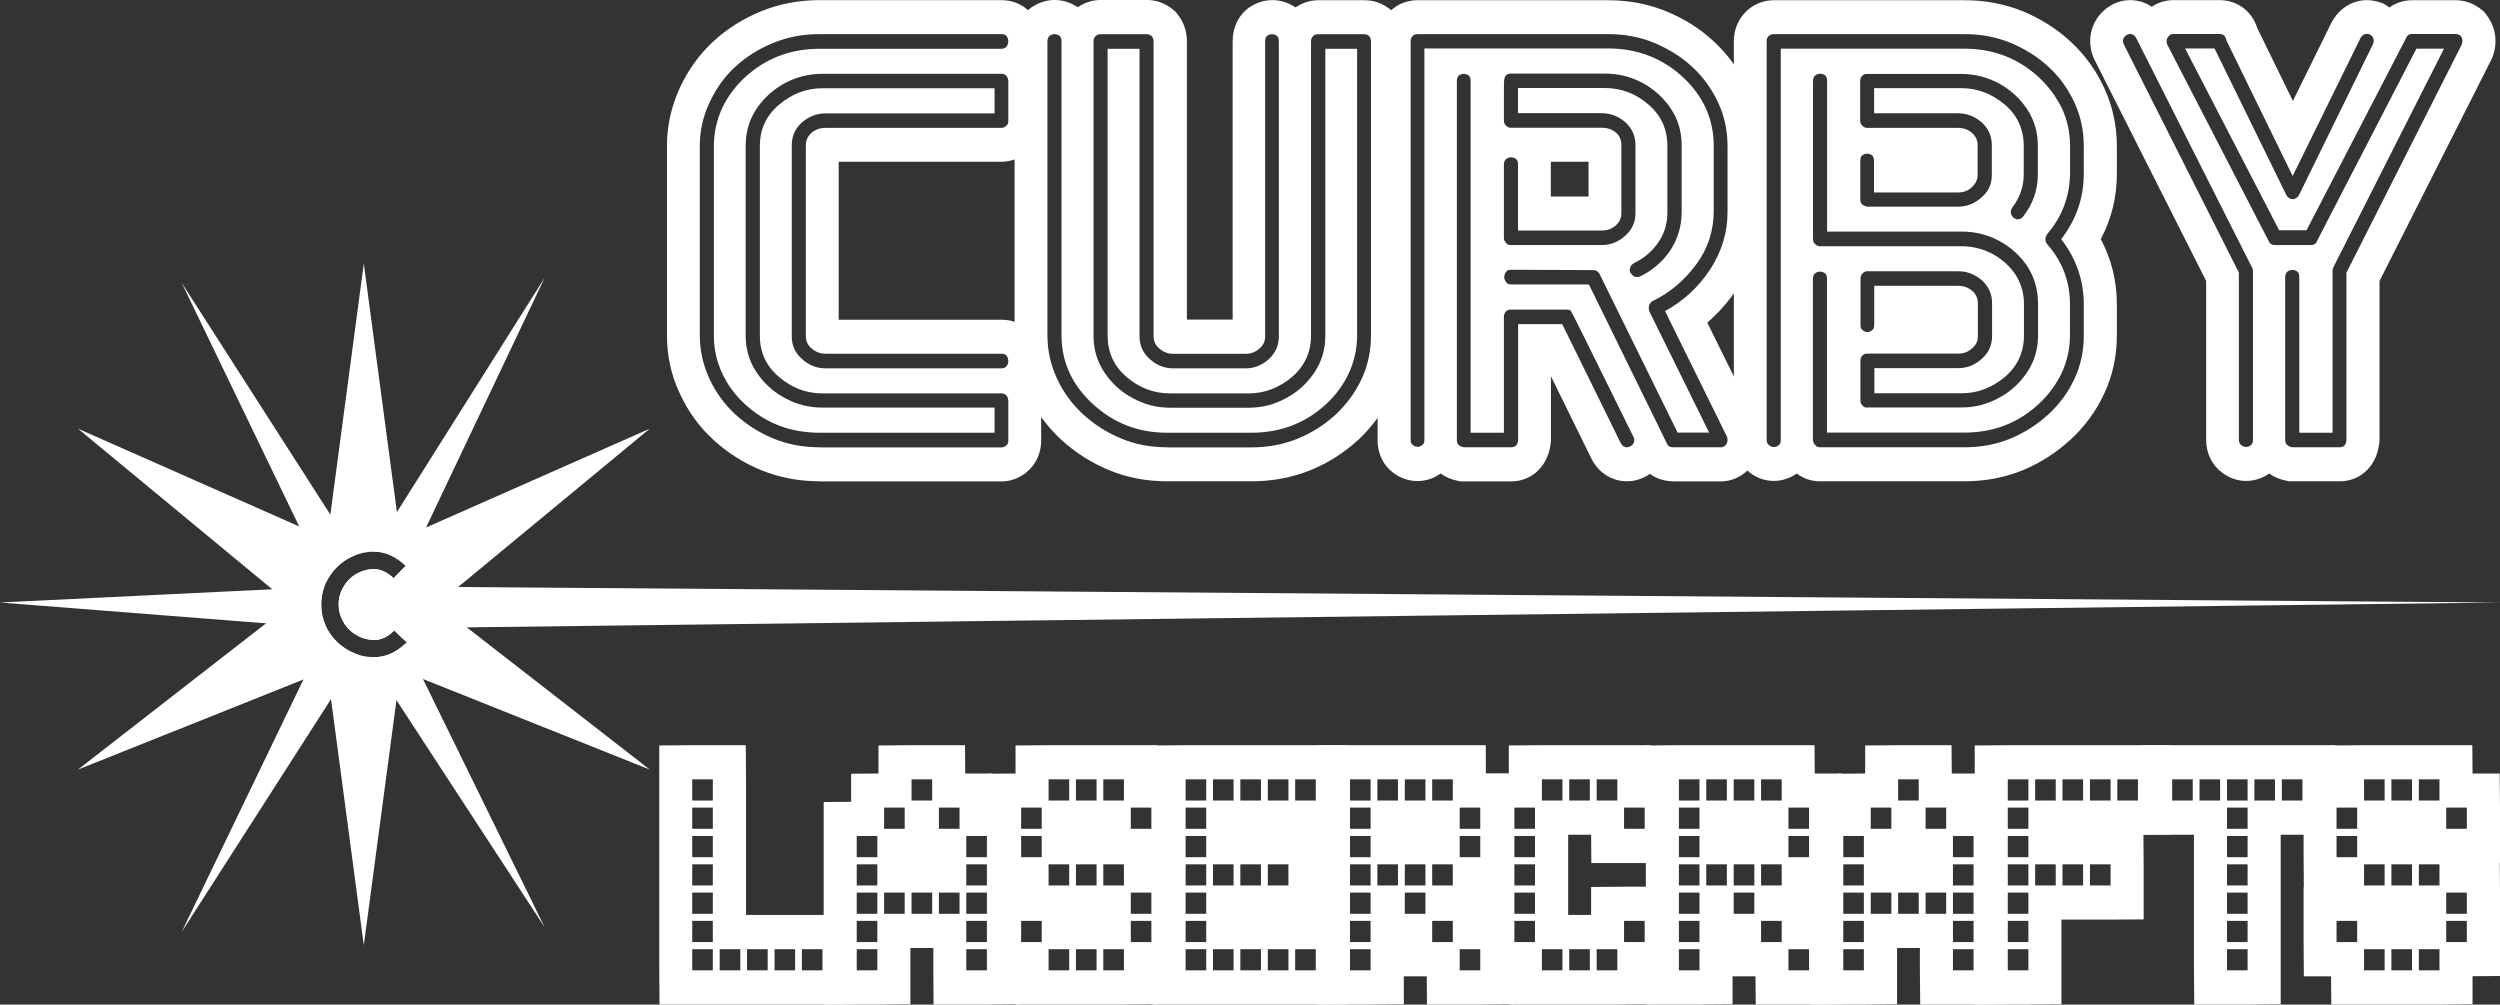
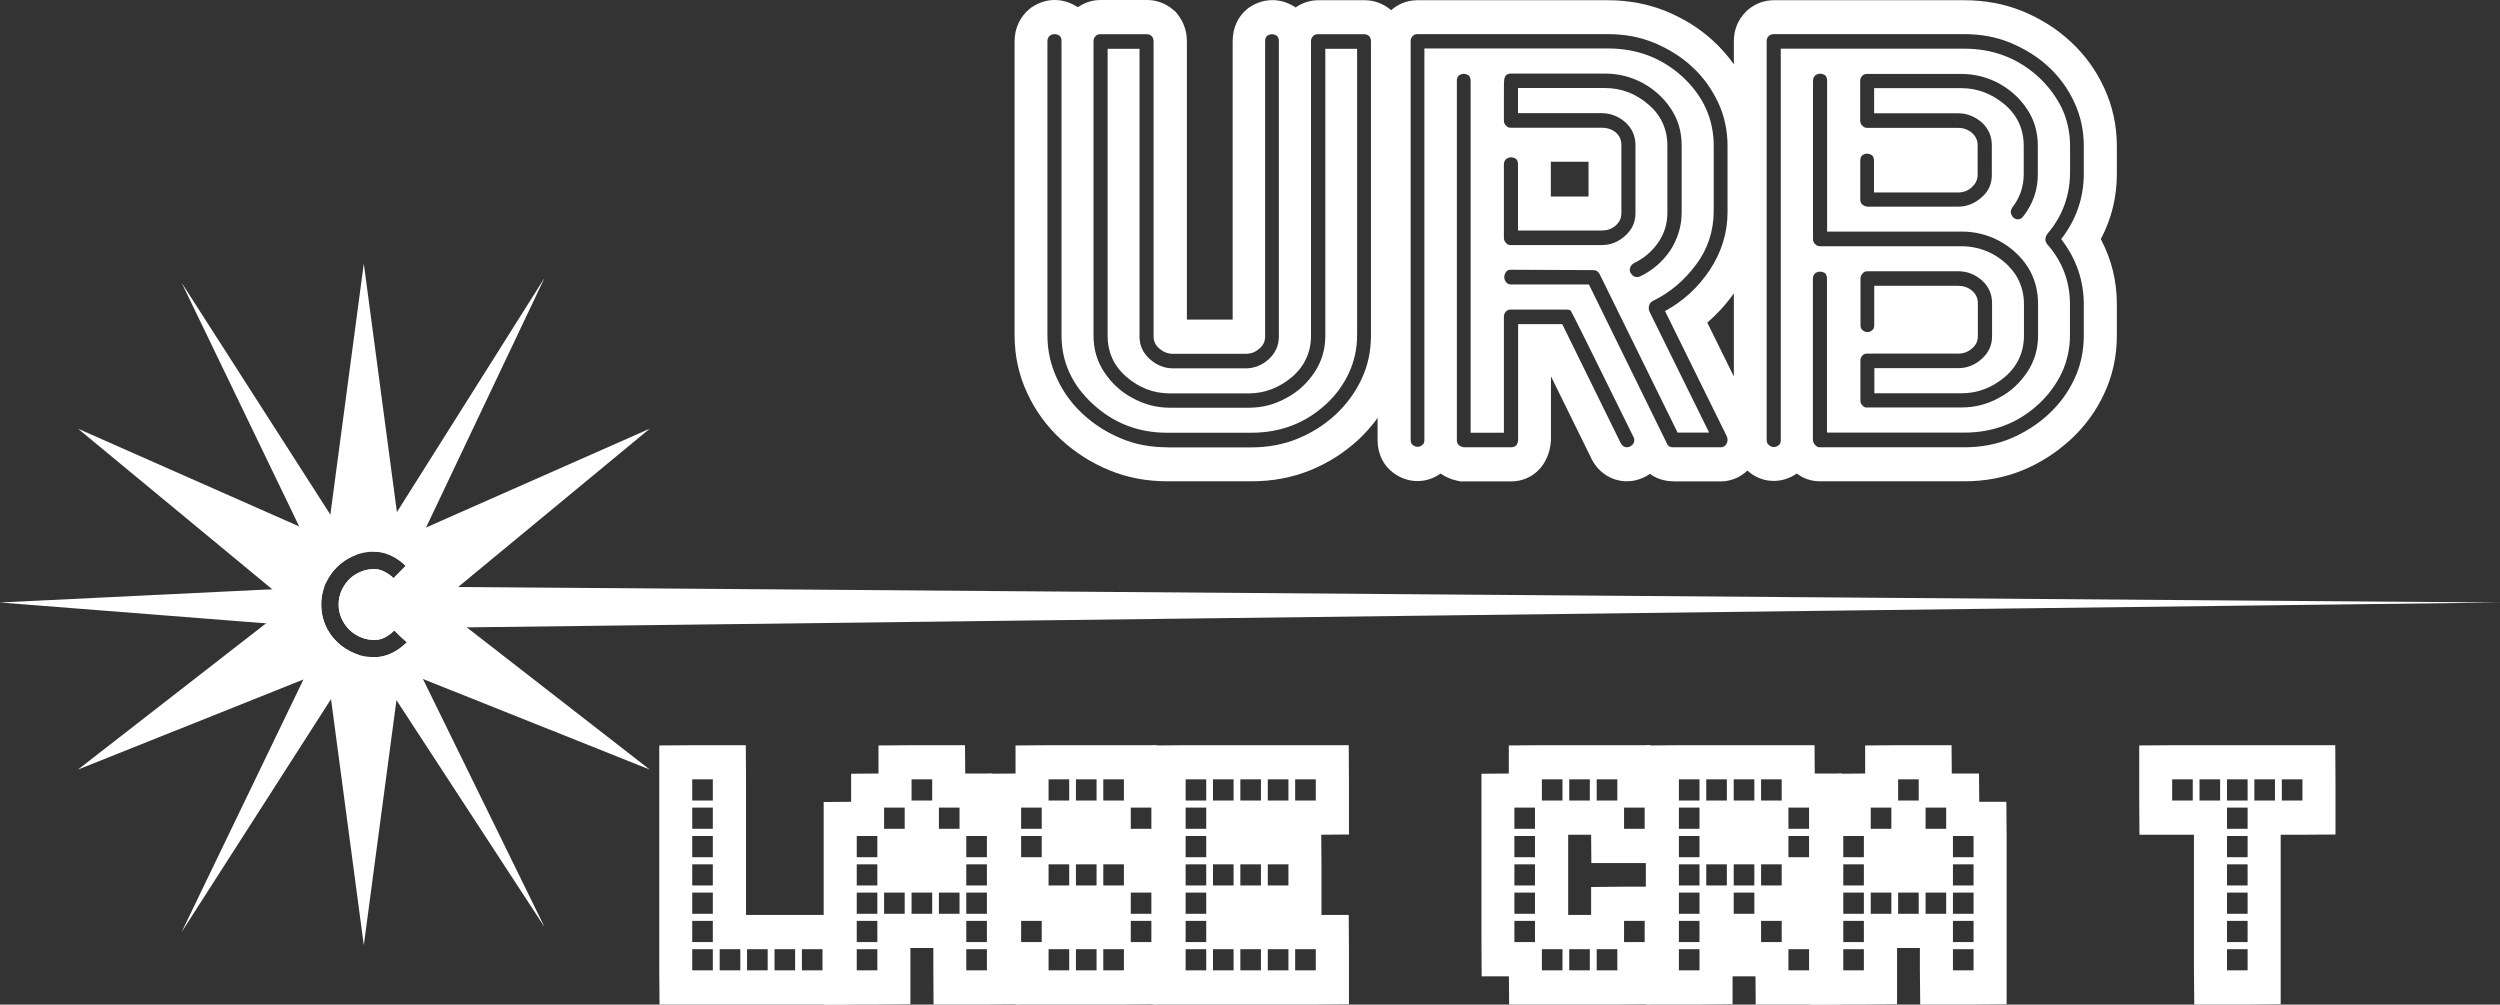
<svg xmlns="http://www.w3.org/2000/svg" version="1.1" preserveAspectRatio="xMinYMin meet" width="75.755mm" height="30.441mm" viewBox="34.961 34.899 75.755 30.441">
  <rect x="34.961" y="34.899" width="75.755" height="30.441" fill="#333333" stroke="none" />
  <style />
  <path transform="matrix(1,0,0,1,8.88178e-16,-4.44089e-16)" stroke="none" fill="#ffffff" data-view-type="laser" d="M54.938 64.303L54.946 65.34L59.884 65.34L60.89 65.33L60.89 63.661L60.879 62.624L57.567 62.624L57.567 58.514L57.56 57.48L55.94 57.48L54.938 57.488L54.938 64.303ZM56.561 58.514L55.937 58.514L55.937 59.156L56.561 59.156L56.561 58.514ZM56.561 59.371L55.937 59.371L55.937 60.014L56.561 60.014L56.561 59.371ZM56.561 60.232L55.937 60.232L55.937 60.874L56.561 60.874L56.561 60.232ZM56.561 61.09L55.937 61.09L55.937 61.731L56.561 61.731L56.561 61.09ZM56.561 61.947L55.937 61.947L55.937 62.589L56.561 62.589L56.561 61.947ZM56.561 62.804L55.937 62.804L55.937 63.446L56.561 63.446L56.561 62.804ZM56.561 63.661L55.937 63.661L55.937 64.303L56.561 64.303L56.561 63.661ZM57.394 63.661L56.769 63.661L56.769 64.303L57.394 64.303L57.394 63.661ZM58.223 63.661L57.598 63.661L57.598 64.303L58.223 64.303L58.223 63.661ZM59.055 63.661L58.431 63.661L58.431 64.303L59.055 64.303L59.055 63.661ZM59.884 63.661L59.26 63.661L59.26 64.303L59.884 64.303L59.884 63.661Z" fill-rule="evenodd" />
  <path transform="matrix(1,0,0,1,8.88178e-16,-4.44089e-16)" stroke="none" fill="#ffffff" data-view-type="laser" d="M63.243 64.303L63.25 65.34L64.869 65.34L65.871 65.33L65.871 60.229L65.864 59.195L65.038 59.195L65.031 58.338L64.21 58.338L64.202 57.48L62.583 57.48L61.581 57.488L61.581 58.338L60.752 58.345L60.752 59.195L59.92 59.202L59.92 64.303L59.93 65.34L61.539 65.34L62.548 65.33L62.548 63.626L63.243 63.626L63.243 64.303ZM63.208 58.514L62.583 58.514L62.583 59.156L63.208 59.156L63.208 58.514ZM62.375 59.371L61.751 59.371L61.751 60.014L62.375 60.014L62.375 59.371ZM64.037 59.371L63.412 59.371L63.412 60.014L64.037 60.014L64.037 59.371ZM61.546 60.232L60.922 60.232L60.922 60.874L61.546 60.874L61.546 60.232ZM64.866 60.232L64.241 60.232L64.241 60.874L64.866 60.874L64.866 60.232ZM61.546 61.09L60.922 61.09L60.922 61.731L61.546 61.731L61.546 61.09ZM64.866 61.09L64.241 61.09L64.241 61.731L64.866 61.731L64.866 61.09ZM61.546 61.947L60.922 61.947L60.922 62.589L61.546 62.589L61.546 61.947ZM62.375 61.947L61.751 61.947L61.751 62.589L62.375 62.589L62.375 61.947ZM63.208 61.947L62.583 61.947L62.583 62.589L63.208 62.589L63.208 61.947ZM64.037 61.947L63.412 61.947L63.412 62.589L64.037 62.589L64.037 61.947ZM64.866 61.947L64.241 61.947L64.241 62.589L64.866 62.589L64.866 61.947ZM61.546 62.804L60.922 62.804L60.922 63.446L61.546 63.446L61.546 62.804ZM64.866 62.804L64.241 62.804L64.241 63.446L64.866 63.446L64.866 62.804ZM61.546 63.661L60.922 63.661L60.922 64.303L61.546 64.303L61.546 63.661ZM64.866 63.661L64.241 63.661L64.241 64.303L64.866 64.303L64.866 63.661Z" fill-rule="evenodd" />
  <path transform="matrix(1,0,0,1,8.88178e-16,-4.44089e-16)" stroke="none" fill="#ffffff" data-view-type="laser" d="M65.737 64.483L65.744 65.34L69.021 65.34L70.023 65.33L70.023 64.48L70.852 64.473L70.852 61.947L70.845 61.044L70.852 61.044L70.852 59.371L70.845 58.338L70.023 58.338L70.016 57.48L66.735 57.48L65.734 57.488L65.734 58.338L64.904 58.345L64.904 60.874L64.912 61.777L64.904 61.777L64.904 63.446L64.912 64.483L65.737 64.483ZM67.36 58.514L66.735 58.514L66.735 59.156L67.36 59.156L67.36 58.514ZM68.189 58.514L67.564 58.514L67.564 59.156L68.189 59.156L68.189 58.514ZM69.018 58.514L68.393 58.514L68.393 59.156L69.018 59.156L69.018 58.514ZM66.527 59.371L65.903 59.371L65.903 60.014L66.527 60.014L66.527 59.371ZM69.85 59.371L69.226 59.371L69.226 60.014L69.85 60.014L69.85 59.371ZM66.527 60.232L65.903 60.232L65.903 60.874L66.527 60.874L66.527 60.232ZM67.36 61.09L66.735 61.09L66.735 61.731L67.36 61.731L67.36 61.09ZM68.189 61.09L67.564 61.09L67.564 61.731L68.189 61.731L68.189 61.09ZM69.018 61.09L68.393 61.09L68.393 61.731L69.018 61.731L69.018 61.09ZM69.85 61.947L69.226 61.947L69.226 62.589L69.85 62.589L69.85 61.947ZM66.527 62.804L65.903 62.804L65.903 63.446L66.527 63.446L66.527 62.804ZM69.85 62.804L69.226 62.804L69.226 63.446L69.85 63.446L69.85 62.804ZM67.36 63.661L66.735 63.661L66.735 64.303L67.36 64.303L67.36 63.661ZM68.189 63.661L67.564 63.661L67.564 64.303L68.189 64.303L68.189 63.661ZM69.018 63.661L68.393 63.661L68.393 64.303L69.018 64.303L69.018 63.661Z" fill-rule="evenodd" />
  <path transform="matrix(1,0,0,1,8.88178e-16,-4.44089e-16)" stroke="none" fill="#ffffff" data-view-type="laser" d="M69.886 64.303L69.893 65.34L74.835 65.34L75.837 65.33L75.837 63.661L75.83 62.624L75.004 62.624L75.004 61.09L74.997 60.193L75.837 60.186L75.837 58.514L75.83 57.48L70.888 57.48L69.886 57.488L69.886 64.303ZM71.512 58.514L70.888 58.514L70.888 59.156L71.512 59.156L71.512 58.514ZM72.341 58.514L71.717 58.514L71.717 59.156L72.341 59.156L72.341 58.514ZM73.17 58.514L72.546 58.514L72.546 59.156L73.17 59.156L73.17 58.514ZM74.003 58.514L73.378 58.514L73.378 59.156L74.003 59.156L74.003 58.514ZM74.832 58.514L74.207 58.514L74.207 59.156L74.832 59.156L74.832 58.514ZM71.512 59.371L70.888 59.371L70.888 60.014L71.512 60.014L71.512 59.371ZM71.512 60.232L70.888 60.232L70.888 60.874L71.512 60.874L71.512 60.232ZM71.512 61.09L70.888 61.09L70.888 61.731L71.512 61.731L71.512 61.09ZM72.341 61.09L71.717 61.09L71.717 61.731L72.341 61.731L72.341 61.09ZM73.17 61.09L72.546 61.09L72.546 61.731L73.17 61.731L73.17 61.09ZM74.003 61.09L73.378 61.09L73.378 61.731L74.003 61.731L74.003 61.09ZM71.512 61.947L70.888 61.947L70.888 62.589L71.512 62.589L71.512 61.947ZM71.512 62.804L70.888 62.804L70.888 63.446L71.512 63.446L71.512 62.804ZM71.512 63.661L70.888 63.661L70.888 64.303L71.512 64.303L71.512 63.661ZM72.341 63.661L71.717 63.661L71.717 64.303L72.341 64.303L72.341 63.661ZM73.17 63.661L72.546 63.661L72.546 64.303L73.17 64.303L73.17 63.661ZM74.003 63.661L73.378 63.661L73.378 64.303L74.003 64.303L74.003 63.661ZM74.832 63.661L74.207 63.661L74.207 64.303L74.832 64.303L74.832 63.661Z" fill-rule="evenodd" />
-   <path transform="matrix(1,0,0,1,8.88178e-16,-4.44089e-16)" stroke="none" fill="#ffffff" data-view-type="laser" d="M78.194 64.483L78.201 65.34L79.816 65.34L80.818 65.33L80.818 63.661L80.811 62.624L79.989 62.624L79.989 61.908L80.818 61.901L80.818 59.371L80.811 58.338L79.986 58.338L79.982 57.48L75.872 57.48L74.87 57.488L74.87 64.303L74.877 65.34L76.486 65.34L77.499 65.33L77.499 64.483L78.194 64.483ZM76.493 58.514L75.869 58.514L75.869 59.156L76.493 59.156L76.493 58.514ZM77.322 58.514L76.698 58.514L76.698 59.156L77.322 59.156L77.322 58.514ZM78.155 58.514L77.53 58.514L77.53 59.156L78.155 59.156L78.155 58.514ZM78.984 58.514L78.359 58.514L78.359 59.156L78.984 59.156L78.984 58.514ZM76.493 59.371L75.869 59.371L75.869 60.014L76.493 60.014L76.493 59.371ZM79.816 59.371L79.192 59.371L79.192 60.014L79.816 60.014L79.816 59.371ZM76.493 60.232L75.869 60.232L75.869 60.874L76.493 60.874L76.493 60.232ZM79.816 60.232L79.192 60.232L79.192 60.874L79.816 60.874L79.816 60.232ZM76.493 61.09L75.869 61.09L75.869 61.731L76.493 61.731L76.493 61.09ZM77.322 61.09L76.698 61.09L76.698 61.731L77.322 61.731L77.322 61.09ZM78.155 61.09L77.53 61.09L77.53 61.731L78.155 61.731L78.155 61.09ZM78.984 61.09L78.359 61.09L78.359 61.731L78.984 61.731L78.984 61.09ZM76.493 61.947L75.869 61.947L75.869 62.589L76.493 62.589L76.493 61.947ZM78.155 61.947L77.53 61.947L77.53 62.589L78.155 62.589L78.155 61.947ZM76.493 62.804L75.869 62.804L75.869 63.446L76.493 63.446L76.493 62.804ZM78.984 62.804L78.359 62.804L78.359 63.446L78.984 63.446L78.984 62.804ZM76.493 63.661L75.869 63.661L75.869 64.303L76.493 64.303L76.493 63.661ZM79.816 63.661L79.192 63.661L79.192 64.303L79.816 64.303L79.816 63.661Z" fill-rule="evenodd" />
  <path transform="matrix(1,0,0,1,8.88178e-16,-4.44089e-16)" stroke="none" fill="#ffffff" data-view-type="laser" d="M80.684 64.483L80.691 65.34L83.969 65.34L84.971 65.33L84.971 64.48L85.803 64.473L85.803 62.804L85.792 61.767L84.177 61.767L83.175 61.777L83.175 62.624L82.48 62.624L82.48 60.193L83.175 60.193L83.182 61.051L84.79 61.051L85.803 61.044L85.803 59.371L85.792 58.338L84.971 58.338L84.963 57.48L81.686 57.48L80.681 57.488L80.681 58.338L79.852 58.345L79.852 63.446L79.859 64.483L80.684 64.483ZM82.307 58.514L81.683 58.514L81.683 59.156L82.307 59.156L82.307 58.514ZM83.136 58.514L82.512 58.514L82.512 59.156L83.136 59.156L83.136 58.514ZM83.969 58.514L83.344 58.514L83.344 59.156L83.969 59.156L83.969 58.514ZM81.474 59.371L80.85 59.371L80.85 60.014L81.474 60.014L81.474 59.371ZM84.798 59.371L84.173 59.371L84.173 60.014L84.798 60.014L84.798 59.371ZM81.474 60.232L80.85 60.232L80.85 60.874L81.474 60.874L81.474 60.232ZM81.474 61.09L80.85 61.09L80.85 61.731L81.474 61.731L81.474 61.09ZM81.474 61.947L80.85 61.947L80.85 62.589L81.474 62.589L81.474 61.947ZM81.474 62.804L80.85 62.804L80.85 63.446L81.474 63.446L81.474 62.804ZM84.798 62.804L84.173 62.804L84.173 63.446L84.798 63.446L84.798 62.804ZM82.307 63.661L81.683 63.661L81.683 64.303L82.307 64.303L82.307 63.661ZM83.136 63.661L82.512 63.661L82.512 64.303L83.136 64.303L83.136 63.661ZM83.969 63.661L83.344 63.661L83.344 64.303L83.969 64.303L83.969 63.661Z" fill-rule="evenodd" />
  <path transform="matrix(1,0,0,1,8.88178e-16,-4.44089e-16)" stroke="none" fill="#ffffff" data-view-type="laser" d="M88.156 64.483L88.163 65.34L89.782 65.34L90.784 65.33L90.784 63.661L90.777 62.624L89.955 62.624L89.955 61.908L90.784 61.901L90.784 59.371L90.777 58.338L89.952 58.338L89.945 57.48L85.838 57.48L84.833 57.488L84.833 64.303L84.844 65.34L86.452 65.34L87.461 65.33L87.461 64.483L88.156 64.483ZM86.459 58.514L85.835 58.514L85.835 59.156L86.459 59.156L86.459 58.514ZM87.288 58.514L86.664 58.514L86.664 59.156L87.288 59.156L87.288 58.514ZM88.121 58.514L87.496 58.514L87.496 59.156L88.121 59.156L88.121 58.514ZM88.95 58.514L88.325 58.514L88.325 59.156L88.95 59.156L88.95 58.514ZM86.459 59.371L85.835 59.371L85.835 60.014L86.459 60.014L86.459 59.371ZM89.779 59.371L89.154 59.371L89.154 60.014L89.779 60.014L89.779 59.371ZM86.459 60.232L85.835 60.232L85.835 60.874L86.459 60.874L86.459 60.232ZM89.779 60.232L89.154 60.232L89.154 60.874L89.779 60.874L89.779 60.232ZM86.459 61.09L85.835 61.09L85.835 61.731L86.459 61.731L86.459 61.09ZM87.288 61.09L86.664 61.09L86.664 61.731L87.288 61.731L87.288 61.09ZM88.121 61.09L87.496 61.09L87.496 61.731L88.121 61.731L88.121 61.09ZM88.95 61.09L88.325 61.09L88.325 61.731L88.95 61.731L88.95 61.09ZM86.459 61.947L85.835 61.947L85.835 62.589L86.459 62.589L86.459 61.947ZM88.121 61.947L87.496 61.947L87.496 62.589L88.121 62.589L88.121 61.947ZM86.459 62.804L85.835 62.804L85.835 63.446L86.459 63.446L86.459 62.804ZM88.95 62.804L88.325 62.804L88.325 63.446L88.95 63.446L88.95 62.804ZM86.459 63.661L85.835 63.661L85.835 64.303L86.459 64.303L86.459 63.661ZM89.779 63.661L89.154 63.661L89.154 64.303L89.779 64.303L89.779 63.661Z" fill-rule="evenodd" />
  <path transform="matrix(1,0,0,1,8.88178e-16,-4.44089e-16)" stroke="none" fill="#ffffff" data-view-type="laser" d="M93.137 64.303L93.148 65.34L94.764 65.34L95.766 65.33L95.766 60.229L95.758 59.195L94.936 59.195L94.929 58.338L94.104 58.338L94.097 57.48L92.481 57.48L91.479 57.488L91.479 58.338L90.647 58.345L90.647 59.195L89.818 59.202L89.818 64.303L89.825 65.34L91.433 65.34L92.446 65.33L92.446 63.626L93.137 63.626L93.137 64.303ZM93.102 58.514L92.478 58.514L92.478 59.156L93.102 59.156L93.102 58.514ZM92.273 59.371L91.648 59.371L91.648 60.014L92.273 60.014L92.273 59.371ZM93.934 59.371L93.31 59.371L93.31 60.014L93.934 60.014L93.934 59.371ZM91.44 60.232L90.816 60.232L90.816 60.874L91.44 60.874L91.44 60.232ZM94.764 60.232L94.139 60.232L94.139 60.874L94.764 60.874L94.764 60.232ZM91.44 61.09L90.816 61.09L90.816 61.731L91.44 61.731L91.44 61.09ZM94.764 61.09L94.139 61.09L94.139 61.731L94.764 61.731L94.764 61.09ZM91.44 61.947L90.816 61.947L90.816 62.589L91.44 62.589L91.44 61.947ZM92.273 61.947L91.648 61.947L91.648 62.589L92.273 62.589L92.273 61.947ZM93.102 61.947L92.478 61.947L92.478 62.589L93.102 62.589L93.102 61.947ZM93.934 61.947L93.31 61.947L93.31 62.589L93.934 62.589L93.934 61.947ZM94.764 61.947L94.139 61.947L94.139 62.589L94.764 62.589L94.764 61.947ZM91.44 62.804L90.816 62.804L90.816 63.446L91.44 63.446L91.44 62.804ZM94.764 62.804L94.139 62.804L94.139 63.446L94.764 63.446L94.764 62.804ZM91.44 63.661L90.816 63.661L90.816 64.303L91.44 64.303L91.44 63.661ZM94.764 63.661L94.139 63.661L94.139 64.303L94.764 64.303L94.764 63.661Z" fill-rule="evenodd" />
-   <path transform="matrix(1,0,0,1,8.88178e-16,-4.44089e-16)" stroke="none" fill="#ffffff" data-view-type="laser" d="M94.799 64.303L94.809 65.34L96.425 65.34L97.427 65.33L97.427 62.765L98.909 62.765L99.918 62.758L99.918 61.09L99.911 60.193L100.75 60.186L100.75 58.514L100.743 57.48L95.801 57.48L94.799 57.488L94.799 64.303ZM96.425 58.514L95.801 58.514L95.801 59.156L96.425 59.156L96.425 58.514ZM97.254 58.514L96.63 58.514L96.63 59.156L97.254 59.156L97.254 58.514ZM98.083 58.514L97.459 58.514L97.459 59.156L98.083 59.156L98.083 58.514ZM98.916 58.514L98.291 58.514L98.291 59.156L98.916 59.156L98.916 58.514ZM99.745 58.514L99.12 58.514L99.12 59.156L99.745 59.156L99.745 58.514ZM96.425 59.371L95.801 59.371L95.801 60.014L96.425 60.014L96.425 59.371ZM96.425 60.232L95.801 60.232L95.801 60.874L96.425 60.874L96.425 60.232ZM96.425 61.09L95.801 61.09L95.801 61.731L96.425 61.731L96.425 61.09ZM97.254 61.09L96.63 61.09L96.63 61.731L97.254 61.731L97.254 61.09ZM98.083 61.09L97.459 61.09L97.459 61.731L98.083 61.731L98.083 61.09ZM98.916 61.09L98.291 61.09L98.291 61.731L98.916 61.731L98.916 61.09ZM96.425 61.947L95.801 61.947L95.801 62.589L96.425 62.589L96.425 61.947ZM96.425 62.804L95.801 62.804L95.801 63.446L96.425 63.446L96.425 62.804ZM96.425 63.661L95.801 63.661L95.801 64.303L96.425 64.303L96.425 63.661Z" fill-rule="evenodd" />
  <path transform="matrix(1,0,0,1,8.88178e-16,-4.44089e-16)" stroke="none" fill="#ffffff" data-view-type="laser" d="M101.442 64.303L101.452 65.34L103.068 65.34L104.07 65.33L104.07 60.193L104.722 60.193L105.731 60.186L105.731 58.514L105.724 57.48L100.785 57.48L99.784 57.488L99.784 59.16L99.791 60.193L101.442 60.193L101.442 64.303ZM101.406 58.514L100.782 58.514L100.782 59.156L101.406 59.156L101.406 58.514ZM102.235 58.514L101.611 58.514L101.611 59.156L102.235 59.156L102.235 58.514ZM103.068 58.514L102.444 58.514L102.444 59.156L103.068 59.156L103.068 58.514ZM103.897 58.514L103.273 58.514L103.273 59.156L103.897 59.156L103.897 58.514ZM104.73 58.514L104.105 58.514L104.105 59.156L104.73 59.156L104.73 58.514ZM103.068 59.371L102.444 59.371L102.444 60.014L103.068 60.014L103.068 59.371ZM103.068 60.232L102.444 60.232L102.444 60.874L103.068 60.874L103.068 60.232ZM103.068 61.09L102.444 61.09L102.444 61.731L103.068 61.731L103.068 61.09ZM103.068 61.947L102.444 61.947L102.444 62.589L103.068 62.589L103.068 61.947ZM103.068 62.804L102.444 62.804L102.444 63.446L103.068 63.446L103.068 62.804ZM103.068 63.661L102.444 63.661L102.444 64.303L103.068 64.303L103.068 63.661Z" fill-rule="evenodd" />
-   <path transform="matrix(1,0,0,1,8.88178e-16,-4.44089e-16)" stroke="none" fill="#ffffff" data-view-type="laser" d="M105.597 64.483L105.604 65.34L108.882 65.34L109.884 65.33L109.884 64.48L110.716 64.473L110.716 61.947L110.709 61.044L110.716 61.044L110.716 59.371L110.706 58.338L109.884 58.338L109.877 57.48L106.599 57.48L105.594 57.488L105.594 58.338L104.765 58.345L104.765 60.874L104.772 61.777L104.765 61.777L104.765 63.446L104.772 64.483L105.597 64.483ZM107.22 58.514L106.596 58.514L106.596 59.156L107.22 59.156L107.22 58.514ZM108.049 58.514L107.425 58.514L107.425 59.156L108.049 59.156L108.049 58.514ZM108.882 58.514L108.257 58.514L108.257 59.156L108.882 59.156L108.882 58.514ZM106.388 59.371L105.763 59.371L105.763 60.014L106.388 60.014L106.388 59.371ZM109.711 59.371L109.086 59.371L109.086 60.014L109.711 60.014L109.711 59.371ZM106.388 60.232L105.763 60.232L105.763 60.874L106.388 60.874L106.388 60.232ZM107.22 61.09L106.596 61.09L106.596 61.731L107.22 61.731L107.22 61.09ZM108.049 61.09L107.425 61.09L107.425 61.731L108.049 61.731L108.049 61.09ZM108.882 61.09L108.257 61.09L108.257 61.731L108.882 61.731L108.882 61.09ZM109.711 61.947L109.086 61.947L109.086 62.589L109.711 62.589L109.711 61.947ZM106.388 62.804L105.763 62.804L105.763 63.446L106.388 63.446L106.388 62.804ZM109.711 62.804L109.086 62.804L109.086 63.446L109.711 63.446L109.711 62.804ZM107.22 63.661L106.596 63.661L106.596 64.303L107.22 64.303L107.22 63.661ZM108.049 63.661L107.425 63.661L107.425 64.303L108.049 64.303L108.049 63.661ZM108.882 63.661L108.257 63.661L108.257 64.303L108.882 64.303L108.882 63.661Z" fill-rule="evenodd" />
-   <path transform="matrix(1,0,0,1,8.88178e-16,-4.44089e-16)" stroke="none" fill="#ffffff" data-view-type="laser" d="M58.032 49.148C58.576 49.37 59.172 49.483 59.8 49.483L59.8 49.487L65.307 49.487C65.585 49.487 65.853 49.388 66.072 49.204C66.351 48.975 66.51 48.629 66.51 48.259L66.51 47.056C66.51 46.834 66.457 46.626 66.361 46.439C66.46 46.245 66.51 46.044 66.51 45.832C66.51 45.535 66.407 45.299 66.323 45.151L66.287 45.091L66.245 45.038C66.023 44.745 65.688 44.587 65.307 44.587L60.375 44.587L60.375 39.799L65.307 39.799C65.585 39.799 65.853 39.704 66.076 39.517C66.354 39.288 66.513 38.946 66.513 38.575L66.513 37.372C66.513 37.15 66.46 36.942 66.365 36.755C66.464 36.561 66.513 36.356 66.513 36.148C66.513 35.852 66.411 35.615 66.326 35.467L66.291 35.411L66.249 35.358C66.023 35.065 65.688 34.903 65.307 34.903L59.8 34.903C59.172 34.903 58.576 35.016 58.032 35.238C57.475 35.467 56.999 35.764 56.579 36.152C56.156 36.54 55.813 37.016 55.559 37.566C55.302 38.124 55.171 38.716 55.171 39.327L55.171 45.059C55.171 45.684 55.302 46.28 55.559 46.82C55.813 47.37 56.145 47.828 56.579 48.227C57.006 48.619 57.493 48.929 58.032 49.148ZM58.399 48.188C58.833 48.368 59.299 48.453 59.8 48.453L59.8 48.456L65.307 48.456C65.359 48.456 65.405 48.439 65.451 48.4C65.497 48.361 65.515 48.315 65.515 48.259L65.515 47.056C65.515 46.989 65.497 46.932 65.462 46.887C65.416 46.837 65.37 46.82 65.307 46.82L59.881 46.82C59.387 46.82 58.95 46.65 58.569 46.322C58.177 45.994 57.986 45.571 57.986 45.073L57.986 39.319C57.986 38.822 58.177 38.399 58.569 38.071C58.953 37.743 59.391 37.573 59.881 37.573L65.099 37.573L65.099 38.335L59.973 38.335C59.708 38.335 59.472 38.427 59.264 38.607C59.052 38.794 58.953 39.03 58.953 39.302L58.953 45.091C58.953 45.366 59.055 45.592 59.264 45.779C59.472 45.966 59.708 46.061 59.973 46.061L65.307 46.061C65.377 46.061 65.434 46.033 65.469 45.987C65.497 45.938 65.515 45.892 65.515 45.835C65.515 45.786 65.497 45.73 65.469 45.684C65.434 45.634 65.381 45.617 65.307 45.617L59.973 45.617C59.817 45.617 59.683 45.567 59.563 45.465C59.444 45.37 59.38 45.246 59.38 45.087L59.38 39.298C59.38 39.14 59.444 39.016 59.563 38.914C59.68 38.819 59.817 38.773 59.973 38.773L65.307 38.773C65.359 38.773 65.405 38.755 65.451 38.716C65.497 38.678 65.515 38.632 65.515 38.575L65.515 37.372C65.515 37.305 65.497 37.249 65.462 37.203C65.416 37.154 65.37 37.136 65.307 37.136L59.881 37.136C59.468 37.136 59.098 37.231 58.741 37.418C58.385 37.616 58.103 37.87 57.884 38.198C57.666 38.526 57.556 38.893 57.556 39.316L57.556 45.07C57.556 45.483 57.666 45.849 57.884 46.178C58.103 46.506 58.385 46.77 58.741 46.957C59.098 47.155 59.472 47.25 59.881 47.25L65.099 47.25L65.099 48.012L59.8 48.012C58.907 48.012 58.152 47.719 57.524 47.137C57.231 46.865 57.002 46.555 56.84 46.199C56.674 45.842 56.593 45.468 56.593 45.063L56.593 39.33C56.593 38.928 56.678 38.54 56.84 38.184C57.006 37.834 57.231 37.524 57.524 37.252C58.152 36.67 58.907 36.377 59.8 36.377L65.307 36.377C65.377 36.377 65.434 36.349 65.469 36.303C65.497 36.254 65.515 36.208 65.515 36.152C65.515 36.102 65.497 36.046 65.469 36C65.434 35.95 65.381 35.933 65.307 35.933L59.8 35.933C59.299 35.933 58.837 36.017 58.399 36.197C57.962 36.374 57.581 36.61 57.242 36.921C56.904 37.231 56.65 37.598 56.459 38.011C56.265 38.423 56.166 38.864 56.166 39.327L56.166 45.059C56.166 45.528 56.269 45.969 56.459 46.375C56.65 46.788 56.907 47.144 57.242 47.455C57.581 47.765 57.962 48.008 58.399 48.188Z" fill-rule="evenodd" />
  <path transform="matrix(1,0,0,1,8.88178e-16,-4.44089e-16)" stroke="none" fill="#ffffff" data-view-type="laser" d="M68.566 49.144C69.106 49.37 69.699 49.483 70.334 49.483L72.888 49.483C73.523 49.483 74.119 49.37 74.666 49.148C75.206 48.929 75.692 48.619 76.13 48.217C76.56 47.811 76.899 47.342 77.135 46.83C77.389 46.294 77.52 45.698 77.52 45.063L77.52 36.152C77.52 35.855 77.424 35.577 77.245 35.347L77.178 35.259L77.093 35.188C76.867 35.005 76.599 34.906 76.313 34.906L74.913 34.906C74.659 34.906 74.419 34.984 74.221 35.125L74.183 35.1C73.974 34.97 73.749 34.903 73.519 34.903C73.29 34.903 73.068 34.966 72.86 35.097L72.803 35.132L72.75 35.174C72.468 35.407 72.313 35.753 72.313 36.145L72.313 44.583L70.926 44.583L70.926 36.145C70.926 35.848 70.828 35.566 70.648 35.337L70.581 35.252L70.499 35.185C70.274 34.998 70.006 34.899 69.716 34.899L68.316 34.899C68.062 34.899 67.822 34.977 67.624 35.118L67.582 35.093C67.437 35.005 67.208 34.899 66.922 34.899C66.689 34.899 66.467 34.966 66.259 35.097L66.203 35.132L66.153 35.174C65.868 35.407 65.705 35.764 65.705 36.148L65.705 45.059C65.705 45.684 65.836 46.28 66.093 46.82C66.337 47.349 66.683 47.822 67.12 48.224C67.547 48.615 68.034 48.926 68.566 49.144ZM68.94 48.188C69.367 48.368 69.833 48.453 70.334 48.453L70.323 48.456L72.87 48.456C73.371 48.456 73.844 48.372 74.281 48.192C74.719 48.012 75.1 47.769 75.438 47.458C75.766 47.148 76.031 46.791 76.222 46.379C76.412 45.977 76.504 45.532 76.504 45.063L76.504 36.152C76.504 36.088 76.486 36.039 76.451 35.993C76.405 35.954 76.359 35.936 76.296 35.936L74.895 35.936C74.832 35.936 74.786 35.954 74.751 35.993C74.705 36.039 74.687 36.085 74.687 36.152L74.687 45.073C74.687 45.571 74.493 45.994 74.112 46.322C73.72 46.65 73.283 46.82 72.793 46.82L70.418 46.82C69.917 46.82 69.48 46.65 69.099 46.322C68.715 45.994 68.524 45.571 68.524 45.073L68.524 36.377L69.491 36.377L69.491 45.091C69.491 45.366 69.593 45.592 69.801 45.779C70.009 45.966 70.246 46.061 70.51 46.061L72.704 46.061C72.969 46.061 73.205 45.966 73.413 45.779C73.615 45.588 73.713 45.363 73.713 45.091L73.713 36.152C73.713 36.078 73.696 36.021 73.65 35.982C73.604 35.954 73.558 35.936 73.505 35.936C73.452 35.936 73.406 35.954 73.361 35.982C73.315 36.021 73.297 36.078 73.297 36.152L73.297 45.091C73.297 45.253 73.234 45.373 73.114 45.468C72.997 45.574 72.86 45.62 72.704 45.62L70.51 45.62C70.355 45.62 70.221 45.571 70.101 45.468C69.981 45.373 69.917 45.25 69.917 45.091L69.917 36.152C69.917 36.088 69.896 36.039 69.861 35.993C69.815 35.954 69.769 35.936 69.706 35.936L68.305 35.936C68.242 35.936 68.196 35.954 68.161 35.993C68.115 36.039 68.097 36.085 68.097 36.152L68.097 45.073C68.097 45.486 68.207 45.853 68.425 46.181C68.644 46.509 68.926 46.774 69.282 46.961C69.639 47.158 70.013 47.254 70.422 47.254L72.796 47.254C73.209 47.254 73.579 47.158 73.936 46.961C74.292 46.774 74.574 46.509 74.793 46.181C75.011 45.853 75.121 45.486 75.121 45.073L75.121 36.377L76.084 36.377L76.084 45.063C76.084 45.465 75.999 45.842 75.837 46.199C75.671 46.555 75.445 46.865 75.153 47.137C74.525 47.719 73.77 48.012 72.877 48.012L70.33 48.012C69.448 48.012 68.7 47.719 68.072 47.137C67.445 46.562 67.127 45.867 67.127 45.059L67.127 36.148C67.127 36.074 67.109 36.017 67.064 35.979C67.018 35.95 66.965 35.933 66.919 35.933C66.866 35.933 66.82 35.95 66.774 35.979C66.728 36.017 66.7 36.074 66.7 36.148L66.7 45.059C66.7 45.528 66.802 45.969 66.993 46.375C67.183 46.788 67.445 47.144 67.783 47.455C68.122 47.765 68.503 48.008 68.94 48.188Z" fill-rule="evenodd" />
  <path transform="matrix(1,0,0,1,8.88178e-16,-4.44089e-16)" stroke="none" fill="#ffffff" data-view-type="laser" d="M84.956 49.257C85.154 49.402 85.401 49.483 85.665 49.483L85.665 49.487L87.094 49.487C87.461 49.487 87.8 49.321 88.029 49.025C88.205 48.795 88.301 48.523 88.301 48.234C88.301 48.1 88.279 47.963 88.234 47.822L88.209 47.744L86.695 44.675C87.034 44.382 87.334 44.043 87.588 43.662C88.061 42.95 88.301 42.163 88.301 41.323L88.301 39.33C88.301 38.706 88.17 38.113 87.92 37.57C87.669 37.03 87.323 36.554 86.893 36.155C86.48 35.771 86.011 35.474 85.45 35.241C84.907 35.019 84.311 34.906 83.683 34.906L77.911 34.906C77.583 34.906 77.28 35.033 77.061 35.263C76.828 35.502 76.705 35.806 76.705 36.148L76.705 48.241C76.705 48.647 76.881 49.01 77.185 49.229C77.4 49.391 77.657 49.476 77.911 49.476C78.165 49.476 78.405 49.398 78.613 49.247C78.758 49.349 78.927 49.427 79.118 49.465L79.217 49.487L80.744 49.487C81.4 49.487 81.912 48.993 81.958 48.241L81.958 46.301L83.203 48.834C83.422 49.24 83.82 49.483 84.265 49.483C84.448 49.483 84.639 49.437 84.847 49.328C84.886 49.307 84.921 49.282 84.956 49.257ZM85.464 48.322C85.493 48.407 85.556 48.453 85.665 48.453L87.101 48.453C87.165 48.453 87.221 48.425 87.257 48.379C87.292 48.33 87.309 48.284 87.309 48.227C87.309 48.199 87.302 48.16 87.292 48.132L85.415 44.325C85.962 44.026 86.417 43.613 86.773 43.077C87.126 42.54 87.309 41.958 87.309 41.32L87.309 39.327C87.309 38.864 87.218 38.423 87.027 38.011C86.833 37.598 86.572 37.231 86.233 36.921C85.898 36.61 85.514 36.377 85.087 36.197C84.649 36.017 84.187 35.933 83.686 35.933L77.915 35.933C77.851 35.933 77.805 35.95 77.77 35.989C77.724 36.035 77.707 36.081 77.707 36.148L77.707 48.231C77.707 48.298 77.724 48.354 77.77 48.382C77.816 48.421 77.862 48.439 77.915 48.439C77.968 48.439 78.014 48.421 78.059 48.382C78.105 48.354 78.123 48.298 78.123 48.231L78.123 36.367L83.686 36.367C84.568 36.367 85.323 36.656 85.951 37.231C86.579 37.817 86.89 38.512 86.89 39.319L86.89 41.285C86.89 41.888 86.717 42.431 86.36 42.911C86.004 43.391 85.577 43.758 85.059 44.011C84.967 44.057 84.921 44.135 84.921 44.237C84.921 44.266 84.928 44.304 84.939 44.333L86.752 48.008L85.796 48.008L83.429 43.197C83.383 43.123 83.326 43.084 83.245 43.084L80.741 43.073C80.677 43.073 80.624 43.094 80.596 43.14C80.561 43.19 80.543 43.246 80.543 43.292C80.543 43.348 80.561 43.398 80.596 43.444C80.621 43.489 80.677 43.518 80.741 43.518L83.108 43.518L85.464 48.322ZM84.346 43.084C84.346 43.112 84.353 43.14 84.364 43.168L84.371 43.165C84.417 43.249 84.48 43.295 84.561 43.295C84.59 43.295 84.625 43.288 84.653 43.278C85.027 43.098 85.337 42.837 85.574 42.487C85.799 42.138 85.919 41.754 85.919 41.33L85.919 39.309C85.919 38.886 85.81 38.519 85.591 38.191C85.373 37.863 85.09 37.609 84.734 37.411C84.378 37.224 84.004 37.129 83.595 37.129L80.744 37.129C80.624 37.129 80.561 37.185 80.543 37.309C80.532 37.347 80.532 37.541 80.532 37.891L80.532 38.55C80.532 38.617 80.55 38.663 80.596 38.702C80.631 38.752 80.677 38.769 80.741 38.769L83.499 38.769C83.655 38.769 83.799 38.815 83.919 38.91C84.039 39.013 84.092 39.136 84.092 39.295L84.092 41.355C84.092 41.507 84.039 41.627 83.919 41.733C83.799 41.838 83.655 41.884 83.499 41.884L80.959 41.884L80.959 39.88C80.959 39.806 80.942 39.75 80.896 39.711C80.85 39.683 80.797 39.665 80.751 39.665C80.698 39.665 80.653 39.683 80.607 39.711C80.561 39.75 80.532 39.806 80.532 39.88L80.532 42.099C80.532 42.163 80.55 42.212 80.596 42.258C80.631 42.308 80.677 42.325 80.741 42.325L83.499 42.325C83.764 42.325 84 42.23 84.209 42.043C84.42 41.852 84.519 41.627 84.519 41.355L84.519 39.295C84.519 39.023 84.417 38.787 84.209 38.6C84 38.423 83.764 38.328 83.499 38.328L80.959 38.328L80.959 37.566L83.591 37.566C84.092 37.566 84.529 37.736 84.91 38.064C85.295 38.392 85.486 38.815 85.486 39.312L85.486 41.334C85.486 41.68 85.394 41.983 85.203 42.255C85.013 42.526 84.766 42.734 84.466 42.876C84.381 42.932 84.346 42.999 84.346 43.084ZM82.3 44.721L84.074 48.33C84.12 48.414 84.184 48.453 84.265 48.453C84.29 48.453 84.328 48.442 84.364 48.425C84.448 48.379 84.484 48.312 84.484 48.227C84.484 48.199 84.473 48.16 84.455 48.132C83.21 45.606 82.582 44.336 82.554 44.308C82.526 44.29 82.48 44.28 82.434 44.28L80.741 44.28C80.677 44.28 80.631 44.297 80.596 44.336C80.55 44.382 80.532 44.438 80.532 44.505L80.532 48.012L79.524 48.012L79.524 37.351C79.524 37.277 79.506 37.221 79.46 37.182C79.414 37.154 79.368 37.136 79.315 37.136C79.263 37.136 79.217 37.154 79.171 37.182C79.125 37.221 79.107 37.277 79.107 37.351L79.107 48.238C79.107 48.358 79.178 48.425 79.315 48.453L80.744 48.453C80.882 48.453 80.952 48.379 80.963 48.238L80.963 44.721L82.3 44.721ZM83.097 39.799L83.097 40.854L81.954 40.854L81.954 39.799L83.097 39.799Z" fill-rule="evenodd" />
  <path transform="matrix(1,0,0,1,8.88178e-16,-4.44089e-16)" stroke="none" fill="#ffffff" data-view-type="laser" d="M89.408 49.247C89.606 49.402 89.849 49.483 90.114 49.483L94.488 49.483C95.116 49.483 95.713 49.37 96.263 49.144C96.796 48.922 97.275 48.612 97.699 48.224C98.136 47.822 98.482 47.349 98.722 46.827C98.976 46.29 99.106 45.694 99.106 45.059L99.106 44.121C99.106 43.415 98.944 42.756 98.619 42.145C98.944 41.535 99.106 40.872 99.106 40.163L99.106 39.327C99.106 38.706 98.976 38.113 98.725 37.57C98.478 37.03 98.133 36.554 97.699 36.155C97.282 35.771 96.813 35.474 96.256 35.241C95.713 35.019 95.116 34.906 94.488 34.906L88.717 34.906C88.431 34.906 88.16 35.002 87.937 35.188L87.895 35.224L87.856 35.263C87.623 35.502 87.5 35.806 87.5 36.148L87.5 48.234C87.5 48.633 87.683 49 87.987 49.222C88.202 49.388 88.452 49.472 88.713 49.472C88.957 49.472 89.204 49.391 89.408 49.247ZM89.969 48.386C90.005 48.435 90.05 48.453 90.114 48.453L94.485 48.453C94.982 48.453 95.448 48.368 95.885 48.188C96.312 48.008 96.693 47.765 97.032 47.455C97.367 47.144 97.632 46.788 97.822 46.375C98.013 45.973 98.104 45.528 98.104 45.059L98.104 44.121C98.104 43.394 97.875 42.738 97.42 42.145C97.875 41.553 98.104 40.897 98.104 40.163L98.104 39.327C98.104 38.864 98.013 38.423 97.822 38.011C97.632 37.598 97.371 37.231 97.032 36.921C96.697 36.61 96.312 36.377 95.885 36.197C95.448 36.017 94.986 35.933 94.485 35.933L88.713 35.933C88.65 35.933 88.604 35.95 88.558 35.989C88.512 36.035 88.495 36.081 88.495 36.148L88.495 48.238C88.495 48.305 88.523 48.361 88.569 48.389C88.615 48.428 88.66 48.446 88.713 48.446C88.759 48.446 88.812 48.428 88.858 48.389C88.904 48.361 88.922 48.305 88.922 48.238L88.922 36.374L94.485 36.374C95.367 36.374 96.122 36.667 96.75 37.249C97.039 37.52 97.268 37.831 97.441 38.18C97.607 38.536 97.688 38.921 97.688 39.327L97.688 40.106C97.688 40.822 97.459 41.443 97.014 41.969C96.968 42.025 96.94 42.089 96.94 42.156C96.94 42.202 96.958 42.251 96.993 42.297C97.459 42.823 97.685 43.433 97.685 44.121L97.685 45.059C97.685 45.461 97.6 45.839 97.438 46.195C97.265 46.551 97.039 46.862 96.746 47.134C96.122 47.716 95.363 48.008 94.481 48.008L90.322 48.008L90.322 43.345C90.322 43.271 90.305 43.214 90.259 43.175C90.213 43.147 90.16 43.13 90.114 43.13C90.061 43.13 90.015 43.147 89.969 43.175C89.924 43.214 89.895 43.271 89.895 43.345L89.895 48.234C89.906 48.301 89.924 48.347 89.969 48.386ZM91.398 47.183C91.433 47.232 91.479 47.25 91.543 47.25L91.543 47.246L94.393 47.246C94.806 47.246 95.176 47.151 95.533 46.954C95.889 46.767 96.171 46.502 96.39 46.174C96.609 45.846 96.718 45.479 96.718 45.066L96.718 44.107C96.718 43.683 96.609 43.306 96.4 42.978C96.182 42.65 95.9 42.396 95.543 42.198C95.187 42.011 94.813 41.916 94.404 41.916L90.326 41.916L90.326 37.347C90.326 37.273 90.308 37.217 90.262 37.178C90.216 37.15 90.163 37.132 90.118 37.132C90.065 37.132 90.019 37.15 89.973 37.178C89.927 37.217 89.899 37.273 89.899 37.347L89.899 42.142C89.899 42.209 89.916 42.255 89.962 42.294C90.008 42.343 90.054 42.361 90.118 42.361L94.397 42.361C94.725 42.361 95.032 42.435 95.325 42.586C95.607 42.738 95.843 42.943 96.026 43.207C96.199 43.472 96.291 43.772 96.291 44.11L96.291 45.07C96.291 45.567 96.097 45.991 95.716 46.319C95.325 46.647 94.887 46.816 94.397 46.816L91.758 46.816L91.758 46.054L94.305 46.054C94.57 46.054 94.806 45.959 95.014 45.772C95.226 45.581 95.325 45.356 95.325 45.084L95.325 44.086C95.325 43.814 95.222 43.578 95.014 43.391C94.806 43.214 94.57 43.119 94.305 43.119L91.546 43.119C91.483 43.119 91.437 43.14 91.402 43.186C91.356 43.232 91.338 43.278 91.338 43.345L91.338 44.745C91.338 44.819 91.356 44.876 91.402 44.904C91.448 44.943 91.493 44.961 91.546 44.961C91.599 44.961 91.645 44.943 91.691 44.904C91.737 44.876 91.754 44.819 91.754 44.745L91.754 43.56L94.301 43.56C94.457 43.56 94.591 43.606 94.711 43.701C94.831 43.803 94.894 43.927 94.894 44.086L94.894 45.084C94.894 45.246 94.831 45.366 94.711 45.461C94.594 45.567 94.457 45.613 94.301 45.613L91.543 45.613C91.479 45.613 91.433 45.631 91.398 45.669C91.352 45.715 91.335 45.761 91.335 45.828L91.335 47.031C91.335 47.098 91.352 47.144 91.398 47.183ZM95.892 41.316C95.892 41.383 95.921 41.44 95.974 41.496L95.977 41.5C96.023 41.528 96.058 41.546 96.104 41.546C96.168 41.546 96.221 41.517 96.266 41.461C96.566 41.076 96.711 40.653 96.711 40.184L96.711 39.319C96.711 38.896 96.602 38.529 96.383 38.201C96.164 37.873 95.882 37.619 95.526 37.422C95.169 37.235 94.795 37.139 94.386 37.139L91.536 37.139C91.472 37.139 91.426 37.157 91.391 37.196C91.345 37.242 91.328 37.288 91.328 37.355L91.328 38.547C91.328 38.611 91.345 38.656 91.391 38.706C91.437 38.755 91.483 38.773 91.529 38.773L94.294 38.773C94.45 38.773 94.584 38.819 94.704 38.914C94.823 39.016 94.887 39.14 94.887 39.298L94.887 40.202C94.887 40.353 94.82 40.473 94.704 40.579C94.587 40.685 94.45 40.731 94.294 40.731L91.747 40.731L91.747 39.771C91.747 39.697 91.73 39.641 91.684 39.602C91.638 39.574 91.592 39.556 91.539 39.556C91.486 39.556 91.44 39.574 91.394 39.602C91.349 39.641 91.331 39.697 91.331 39.771L91.331 40.946C91.331 41.066 91.402 41.133 91.539 41.161L94.298 41.161C94.562 41.161 94.799 41.066 95.007 40.879C95.219 40.699 95.317 40.473 95.317 40.202L95.317 39.298C95.317 39.027 95.215 38.79 95.007 38.603C94.799 38.427 94.562 38.332 94.298 38.332L91.751 38.332L91.751 37.57L94.39 37.57C94.88 37.57 95.317 37.739 95.709 38.067C96.094 38.395 96.284 38.819 96.284 39.316L96.284 40.18C96.284 40.558 96.164 40.893 95.938 41.186C95.91 41.232 95.892 41.27 95.892 41.316Z" fill-rule="evenodd" />
-   <path transform="matrix(1,0,0,1,8.88178e-16,-4.44089e-16)" stroke="none" fill="#ffffff" data-view-type="laser" d="M104.243 49.465L104.334 49.483L105.858 49.483C106.511 49.483 107.019 48.989 107.065 48.238L107.065 43.415L110.402 36.808C110.519 36.603 110.579 36.381 110.579 36.141C110.579 35.852 110.483 35.577 110.303 35.347L110.236 35.259L110.152 35.188C109.926 35.005 109.658 34.906 109.372 34.906L108.06 34.906C107.802 34.906 107.562 34.984 107.368 35.125C107.333 35.1 107.298 35.076 107.259 35.054L107.178 35.005L107.09 34.973C106.952 34.928 106.818 34.903 106.687 34.903C106.243 34.903 105.844 35.146 105.608 35.587L104.44 37.958L103.361 35.749C103.202 35.241 102.758 34.903 102.218 34.903L100.824 34.903C100.581 34.903 100.355 34.973 100.165 35.104C99.971 34.973 99.748 34.903 99.512 34.903C99.293 34.903 99.082 34.963 98.898 35.079C98.524 35.309 98.298 35.707 98.298 36.148C98.298 36.363 98.351 36.571 98.45 36.751L101.812 43.412L101.812 48.238C101.812 48.636 101.999 49.007 102.302 49.225C102.514 49.388 102.765 49.472 103.026 49.472C103.269 49.472 103.512 49.395 103.721 49.247C103.865 49.349 104.038 49.427 104.243 49.465ZM104.207 48.238C104.207 48.358 104.282 48.425 104.426 48.453L105.855 48.453C105.982 48.453 106.052 48.379 106.063 48.238L106.063 43.161L109.541 36.279C109.566 36.233 109.577 36.183 109.577 36.138C109.577 36.081 109.559 36.032 109.524 35.986C109.478 35.947 109.432 35.929 109.369 35.929L108.056 35.929C107.957 35.929 107.894 35.975 107.866 36.06L104.853 41.877L104.024 41.877L101.174 36.367L102.066 36.367L104.243 40.812C104.296 40.897 104.363 40.935 104.433 40.935C104.504 40.935 104.571 40.897 104.624 40.812L106.864 36.243C106.881 36.208 106.892 36.169 106.892 36.141C106.892 36.056 106.853 35.989 106.772 35.944C106.744 35.936 106.709 35.926 106.68 35.926C106.599 35.926 106.536 35.965 106.49 36.049L104.433 40.233L102.422 36.116C102.405 35.996 102.334 35.929 102.214 35.929L100.821 35.929C100.757 35.929 100.711 35.95 100.676 35.996C100.63 36.046 100.613 36.092 100.613 36.148C100.613 36.194 100.62 36.233 100.648 36.279L103.706 42.202C103.742 42.286 103.805 42.325 103.897 42.325L104.98 42.325C105.079 42.325 105.142 42.286 105.171 42.202L108.183 36.374L109.019 36.374L105.679 42.974C105.654 43.013 105.643 43.059 105.643 43.115L105.643 48.012L104.634 48.012L104.634 43.292C104.634 43.218 104.617 43.161 104.571 43.123C104.525 43.094 104.472 43.077 104.426 43.077C104.373 43.077 104.327 43.094 104.282 43.123C104.236 43.161 104.207 43.218 104.207 43.292L104.207 48.238ZM102.803 48.234C102.803 48.301 102.832 48.358 102.877 48.386C102.923 48.425 102.969 48.442 103.022 48.442C103.068 48.442 103.121 48.425 103.167 48.386C103.213 48.358 103.23 48.301 103.23 48.234L103.23 43.112C103.23 43.056 103.213 43.01 103.184 42.971L99.688 36.042C99.642 35.968 99.579 35.929 99.505 35.929C99.47 35.929 99.434 35.94 99.406 35.958C99.325 36.003 99.29 36.071 99.29 36.145C99.29 36.18 99.3 36.219 99.318 36.247L102.803 43.158L102.803 48.234Z" fill-rule="evenodd" />
  <path transform="matrix(1,0,0,1,1.06581e-14,-1.77636e-15)" stroke="none" fill="#ffffff" data-view-type="laser" d="M54.649 58.218L48.208 53.212L54.649 47.889L47.096 51.226L45.985 42.886L44.874 51.226L37.324 47.889L43.763 53.212L37.324 58.218L44.874 55.202L45.985 63.541L47.096 55.202L54.649 58.218ZM45.696 54.694C45.89 54.778 46.101 54.813 46.324 54.813L46.327 54.813C46.5 54.81 46.669 54.771 46.835 54.69C46.998 54.609 47.149 54.503 47.283 54.365L46.906 54.002C46.818 54.094 46.722 54.164 46.623 54.214C46.525 54.263 46.422 54.291 46.32 54.291C46.172 54.291 46.031 54.267 45.897 54.21C45.766 54.154 45.65 54.08 45.551 53.984C45.452 53.889 45.375 53.776 45.315 53.646C45.255 53.515 45.223 53.378 45.223 53.23C45.219 53.081 45.248 52.94 45.304 52.81C45.361 52.679 45.438 52.563 45.533 52.464C45.629 52.365 45.745 52.288 45.876 52.231C46.006 52.175 46.147 52.143 46.295 52.143C46.398 52.143 46.5 52.168 46.599 52.217C46.701 52.267 46.796 52.334 46.888 52.418L47.255 52.044C47.117 51.91 46.966 51.804 46.8 51.727C46.631 51.649 46.461 51.614 46.288 51.614C46.066 51.617 45.858 51.663 45.664 51.748C45.47 51.833 45.301 51.949 45.156 52.097C45.011 52.245 44.895 52.418 44.814 52.612C44.733 52.806 44.69 53.018 44.694 53.237C44.697 53.455 44.74 53.663 44.828 53.858C44.913 54.048 45.032 54.217 45.181 54.358C45.329 54.5 45.502 54.612 45.696 54.694Z" fill-rule="evenodd" />
  <path transform="matrix(1,0,0,1,8.88178e-16,1.77636e-14)" stroke="none" fill="#ffffff" data-view-type="laser" d="M45.847 54.749L40.464 63.143L44.886 53.975C44.964 54.118 45.064 54.247 45.181 54.358C45.329 54.5 45.502 54.612 45.696 54.694C45.745 54.715 45.795 54.733 45.847 54.749ZM44.863 53.932C44.851 53.907 44.839 53.883 44.828 53.858C44.74 53.663 44.697 53.455 44.694 53.237C44.691 53.042 44.724 52.854 44.788 52.678L34.961 53.156L44.863 53.932ZM44.844 52.544C44.923 52.378 45.028 52.228 45.156 52.097C45.301 51.949 45.47 51.833 45.664 51.748C45.693 51.735 45.723 51.723 45.753 51.712L40.464 43.465L44.844 52.544ZM46.232 51.616C46.251 51.615 46.269 51.614 46.288 51.614C46.461 51.614 46.631 51.649 46.8 51.727C46.966 51.804 47.117 51.91 47.255 52.044L46.888 52.418C46.796 52.334 46.701 52.267 46.599 52.217C46.5 52.168 46.398 52.143 46.295 52.143C46.147 52.143 46.006 52.175 45.876 52.231C45.745 52.288 45.629 52.365 45.533 52.464C45.438 52.563 45.361 52.679 45.304 52.81C45.248 52.94 45.219 53.081 45.223 53.23C45.223 53.378 45.255 53.515 45.315 53.646C45.375 53.776 45.452 53.889 45.551 53.984C45.65 54.08 45.766 54.154 45.897 54.21C46.031 54.267 46.172 54.291 46.32 54.291C46.422 54.291 46.525 54.263 46.623 54.214C46.722 54.164 46.818 54.094 46.906 54.002L47.188 54.274L47.022 53.935L110.716 53.156L47.022 52.672L51.464 43.316L46.232 51.616ZM47.25 54.399L51.464 62.995L46.118 54.803C46.185 54.81 46.254 54.813 46.324 54.813L46.327 54.813C46.5 54.81 46.669 54.771 46.835 54.69C46.984 54.616 47.124 54.52 47.25 54.399Z" fill-rule="evenodd" />
</svg>